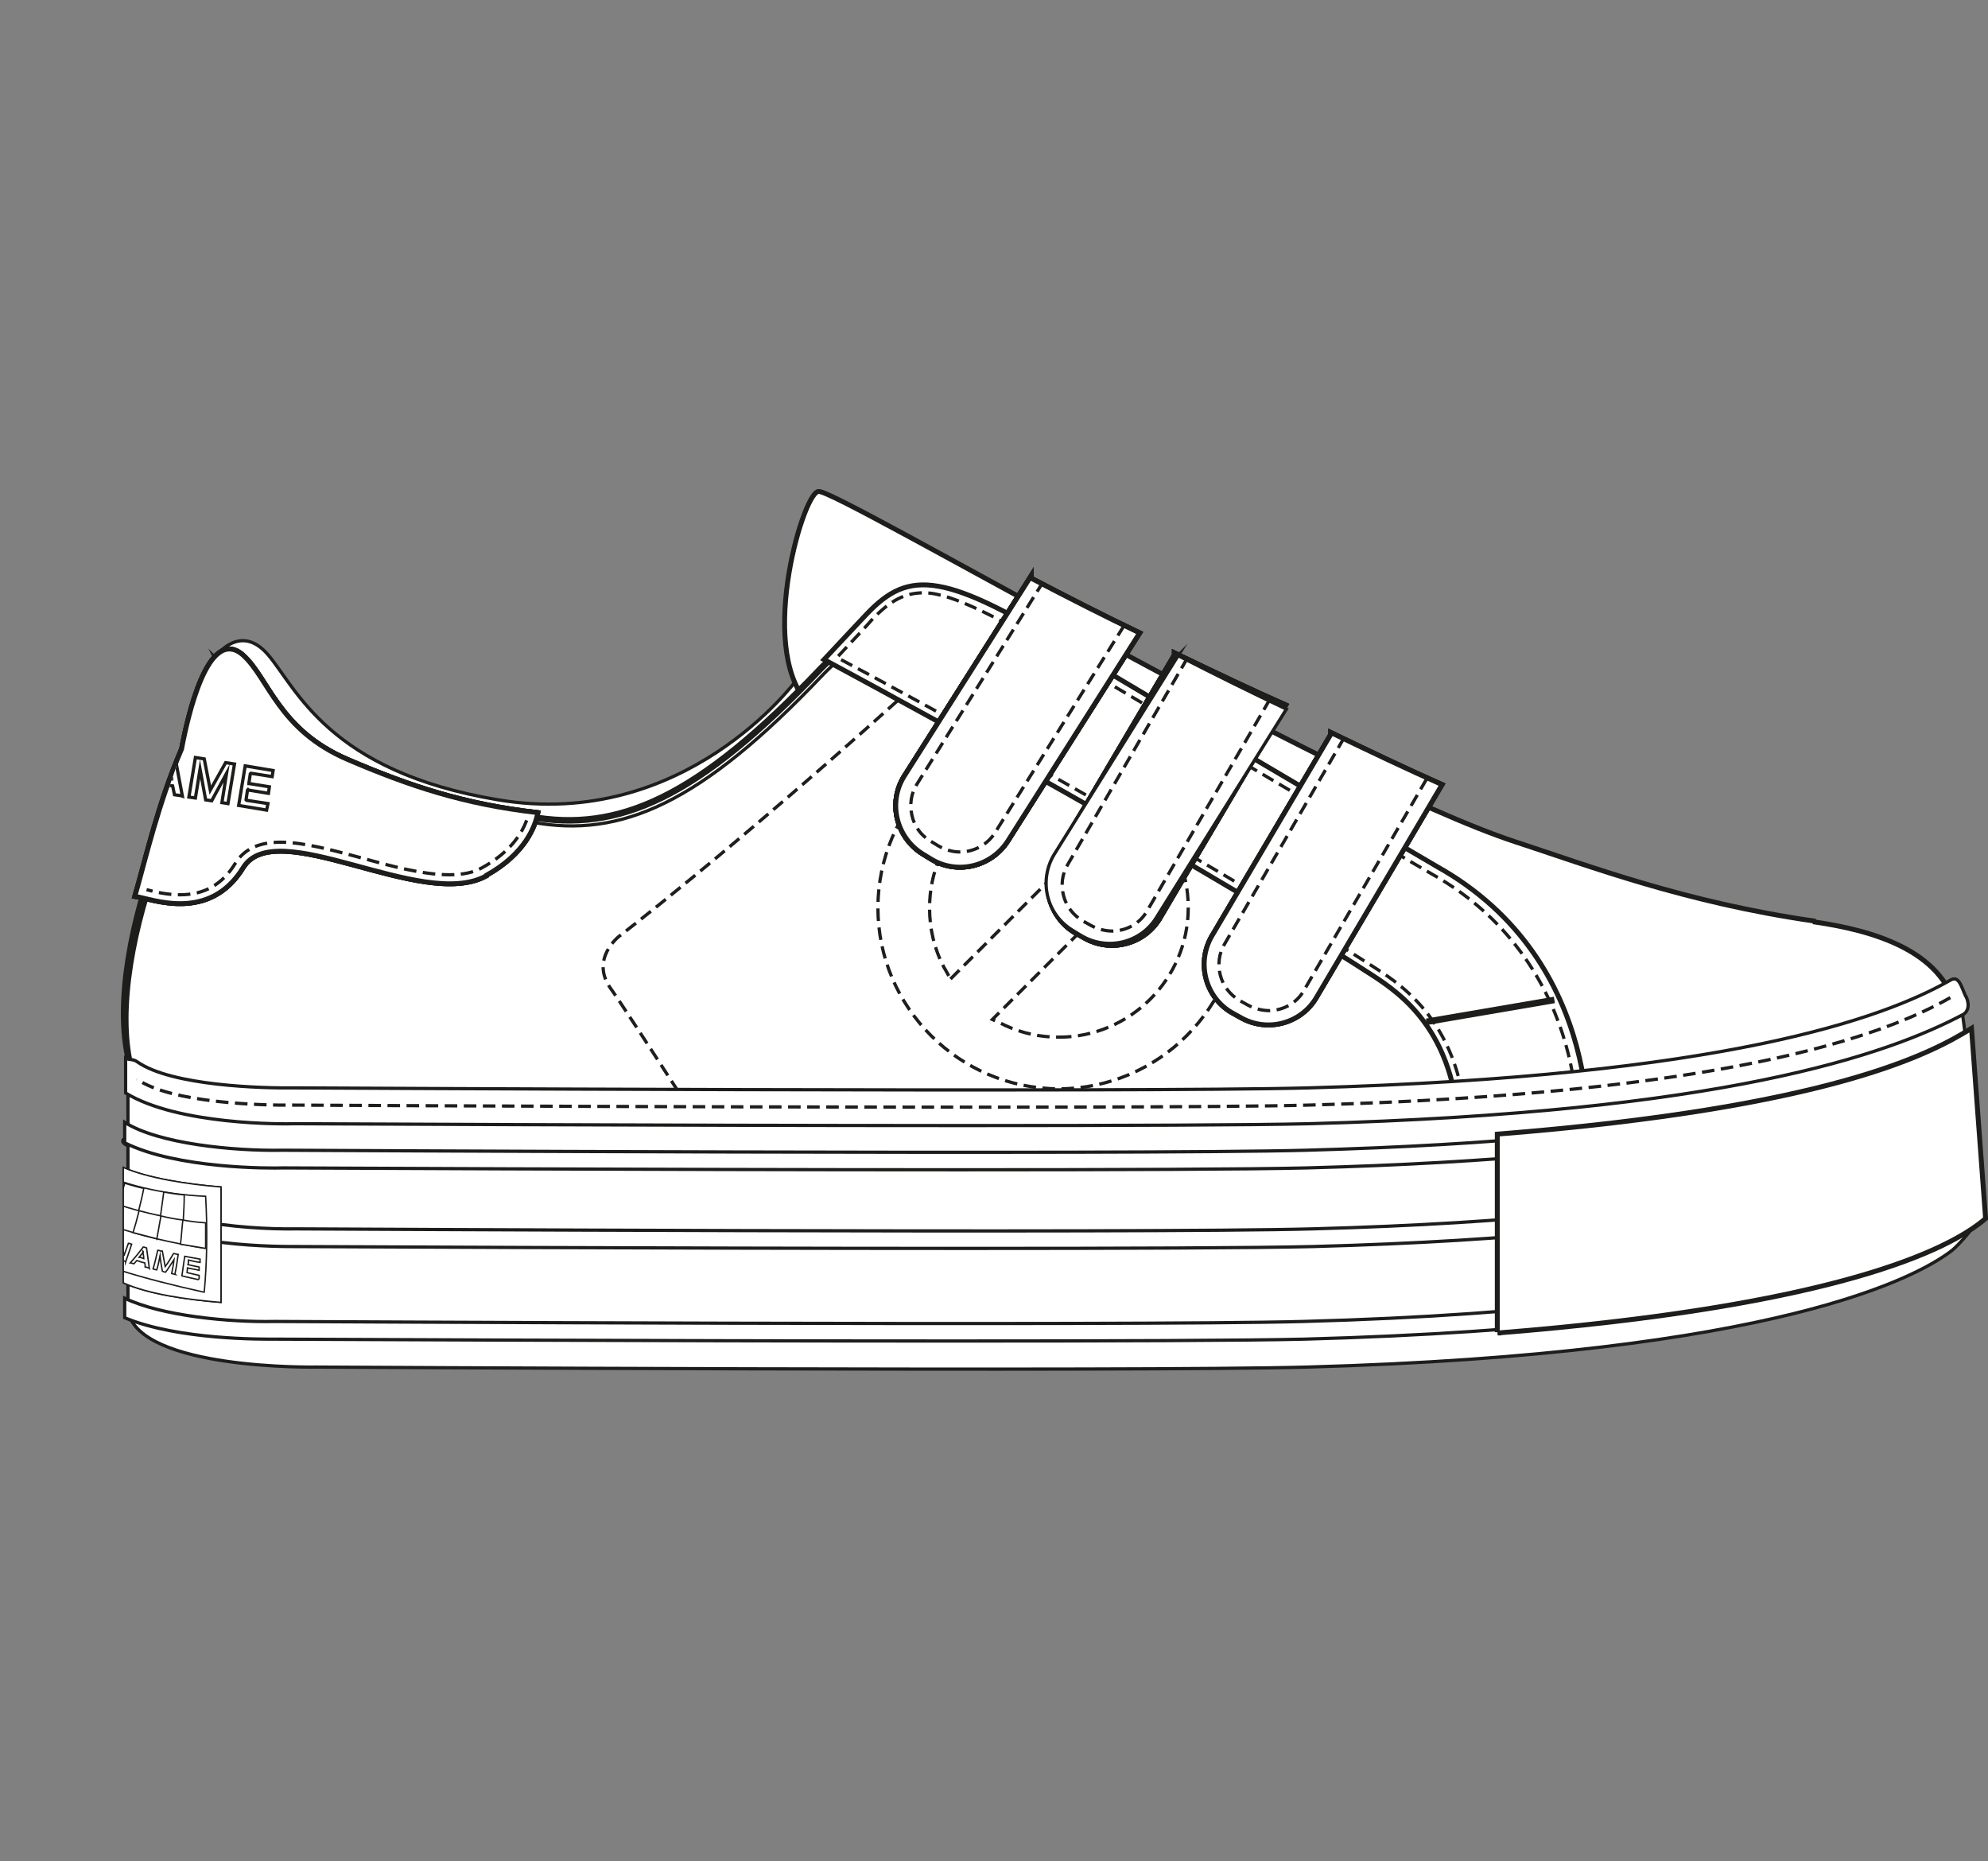
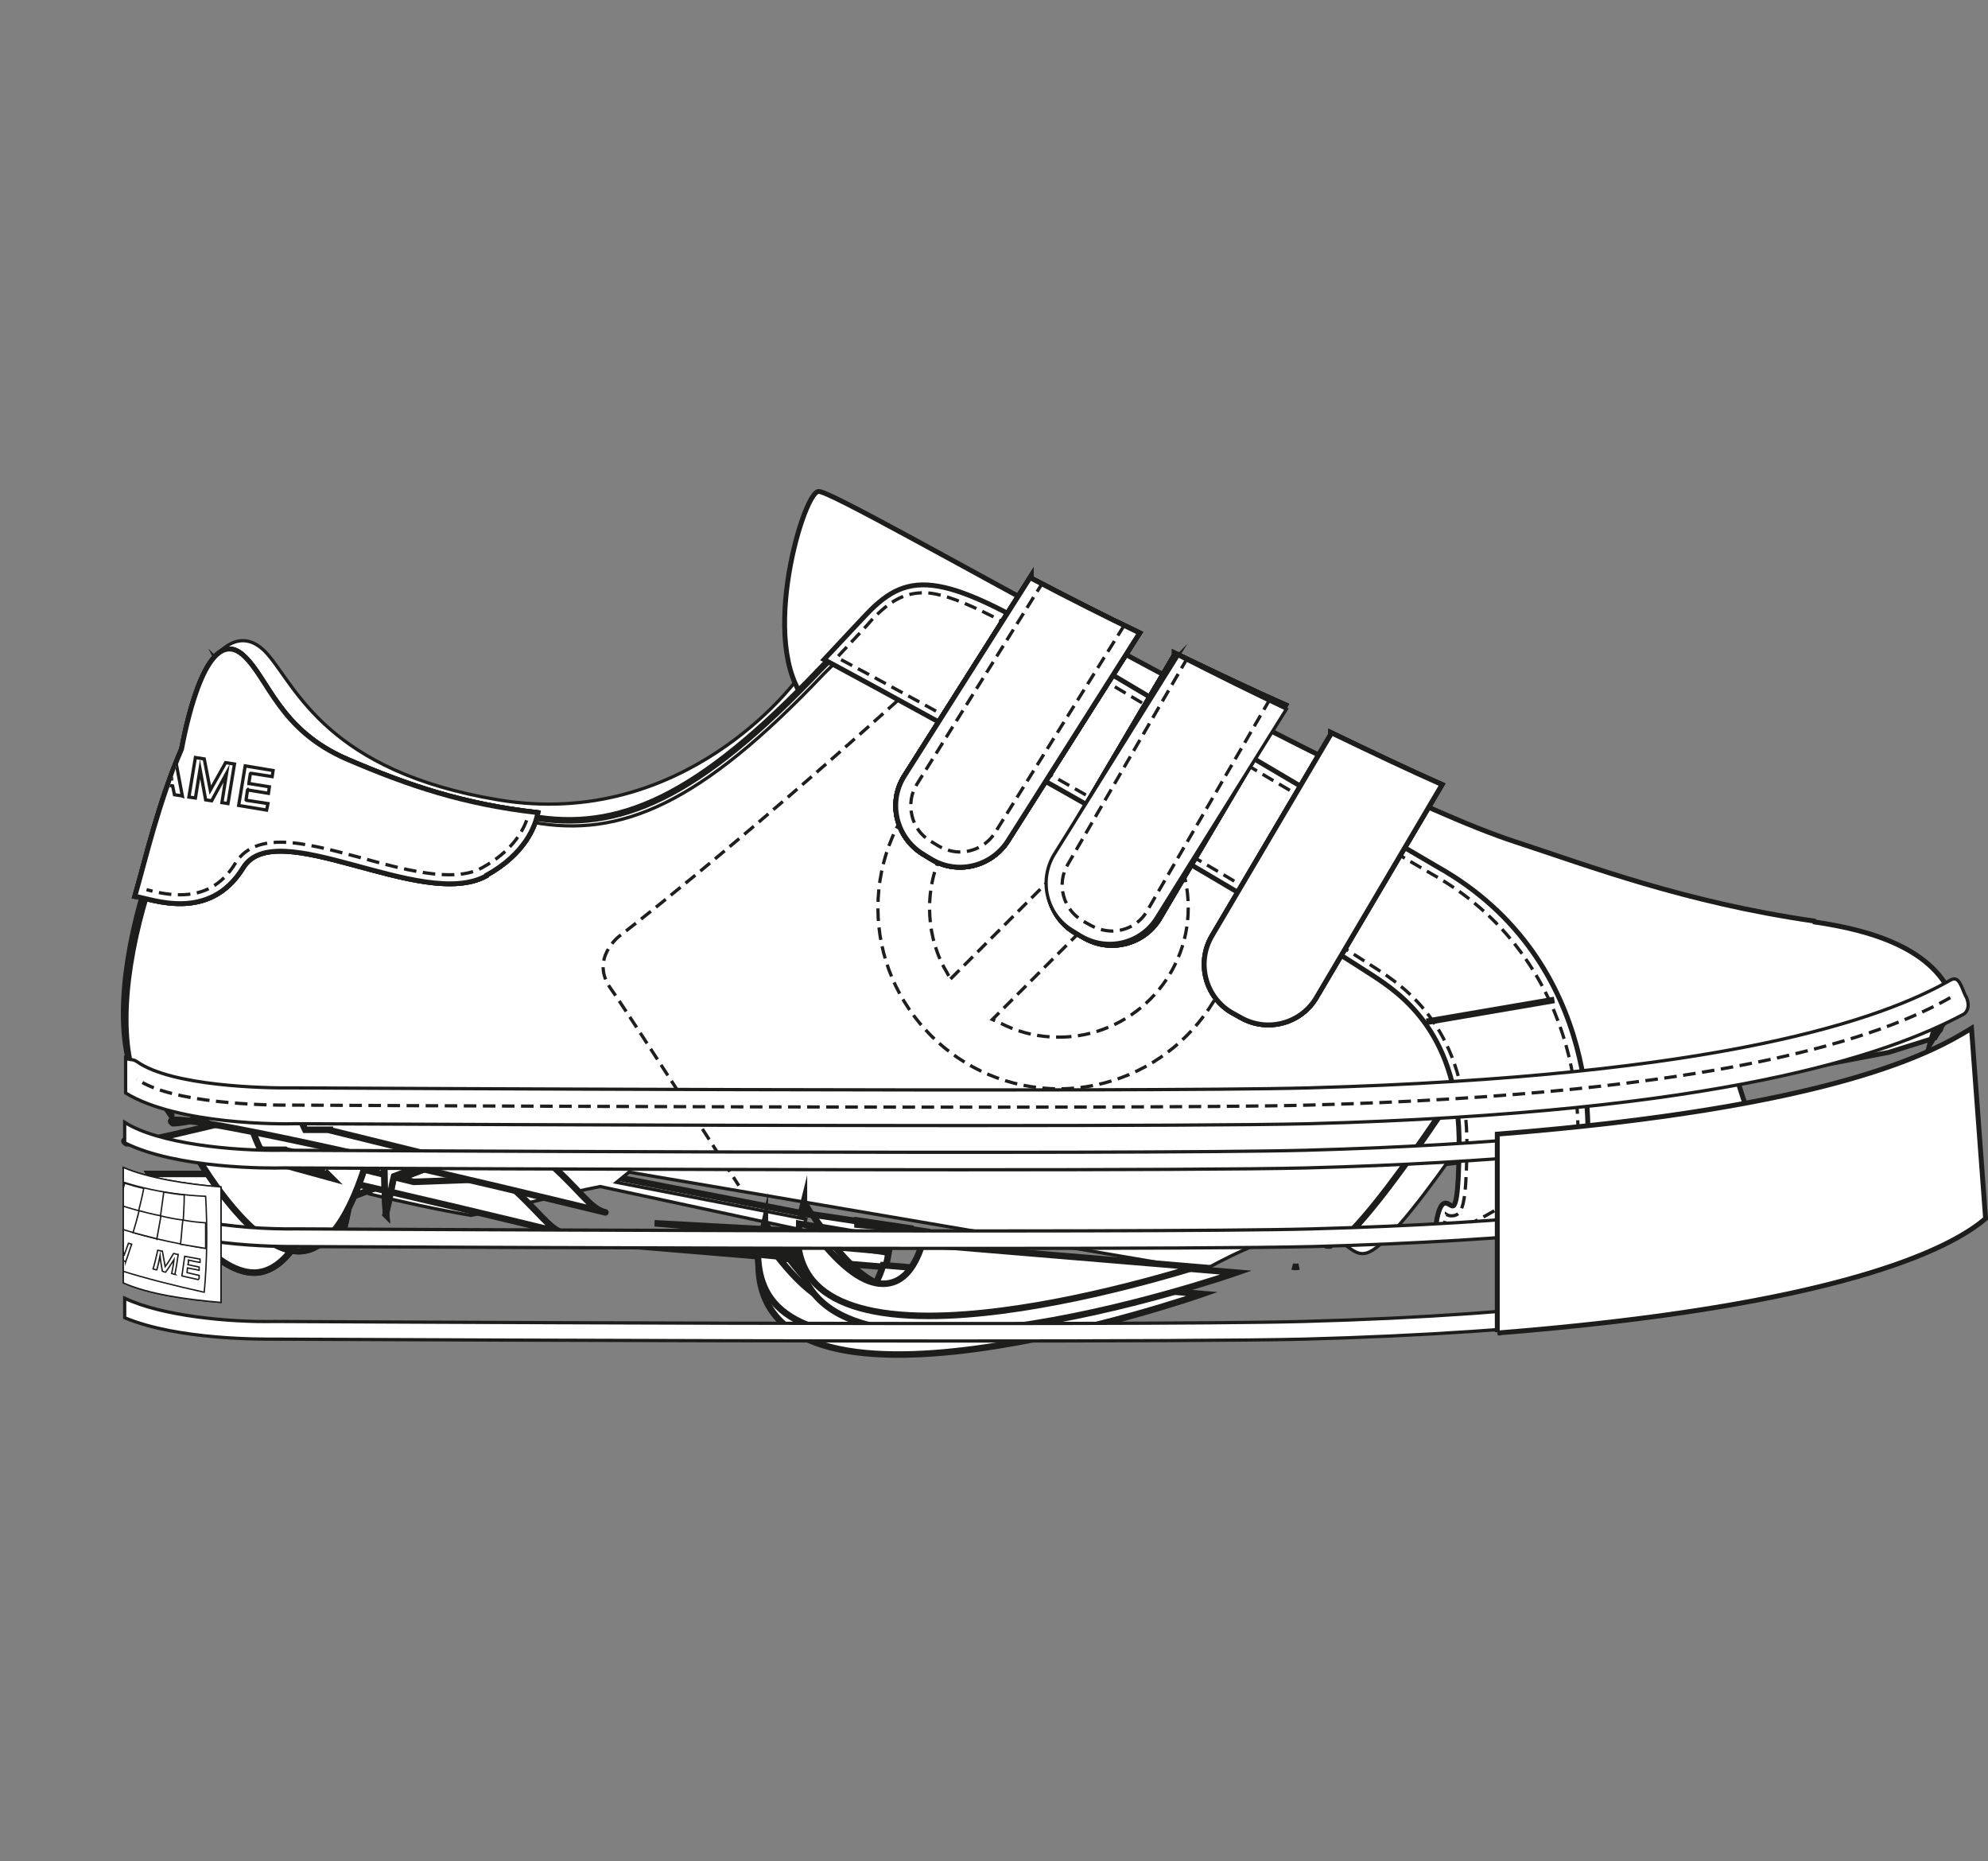
<svg xmlns="http://www.w3.org/2000/svg" viewBox="0 0 42.73 40">
  <rect x="0" y="0" width="42.73" height="40" fill="#808080" stroke="none" />
  <defs>
    <style>
      .cls-1, .cls-2, .cls-3, .cls-4 {
        fill: none;
      }

      .cls-5, .cls-6, .cls-2, .cls-3, .cls-7 {
        stroke: #1d1d1b;
      }

      .cls-5, .cls-6, .cls-2, .cls-3, .cls-7, .cls-4 {
        stroke-miterlimit: 10;
      }

      .cls-5, .cls-6, .cls-8, .cls-7 {
        fill: #fff;
      }

      .cls-5, .cls-2 {
        stroke-width: .07px;
      }

      .cls-6, .cls-3 {
        stroke-width: .03px;
      }

      .cls-9 {
        isolation: isolate;
      }

      .cls-10 {
        mix-blend-mode: multiply;
      }

      .cls-11 {
        clip-path: url(#clippath-1);
      }

      .cls-7 {
        stroke-width: .14px;
      }

      .cls-4 {
        stroke: #1e1e1c;
        stroke-dasharray: .27 .14;
        stroke-width: .07px;
      }

      .cls-12 {
        clip-path: url(#clippath);
      }
    </style>
    <clipPath id="clippath">
      <path class="cls-1" d="M4.12,15.24s2.49,1.5,2.44,1.44-.49,1.06-.49,1.06l-2.86.47.93-2.79" />
    </clipPath>
    <clipPath id="clippath-1">
      <path class="cls-6" d="M4.75,25.51c-.74-.06-1.57-.19-2.1-.42v2.48c.53.24,1.36.36,2.1.42v-2.48Z" />
    </clipPath>
  </defs>
  <g class="cls-9">
    <g id="Calque_2" data-name="Calque 2">
      <g id="Calque_1-2" data-name="Calque 1">
        <rect class="cls-1" x="2.66" width="40" height="40" />
        <g>
          <circle class="cls-7" cx="25.62" cy="15.42" r=".17" />
          <path class="cls-5" d="M4.62,14.13s.53-.77,1.14-.06,1.29,2.51,4.95,3.12c4.01.67,6.39-2.55,6.39-2.55l.71.32-4.56,3.85-7.07-1.64-1.57-3.05Z" />
          <path class="cls-7" d="M38.98,19.81c-2.77-.4-4.82-1.18-6.41-1.7-3.99-1.31-14.63-7.6-14.98-7.53-.33.07-1.35,3.55-.11,4.62,5.22,4.49.85,7.1.85,7.1-3.04,5.77,19.3,1.83,19.25,1.67-.1-.26-.18-.51-.25-.75l3.26-.62.99-.31c.03-.06.07-.12.11-.16.08-.26.26-.17.34-.43-.3-1.27-1.8-1.69-3.04-1.87Z" />
          <path class="cls-5" d="M38.98,19.81c-2.77-.4-4.82-1.18-6.41-1.7-3.99-1.31-14.63-7.6-14.98-7.53-.33.07-1.35,3.55-.11,4.62,5.22,4.49.85,7.1.85,7.1-3.04,5.77,19.3,1.83,19.25,1.67-.1-.26-.18-.51-.25-.75l3.26-.62.99-.31c.03-.06.07-.12.11-.16.08-.26.26-.17.34-.43-.3-1.27-1.8-1.69-3.04-1.87Z" />
          <path class="cls-7" d="M26.19,16.15c-.17-.13-3.02-1.73-3.33-1.93-1.59-1.01-3.25-1.57-4.22-.64-.19.18-.55.32-1.01.8-2.63,2.77-4.34,3.52-6.25,3.17-1.46-.26-3.08-.16-4.36-.9-.72-.42-1.12-1.71-1.84-2-.87-.34-1.31,1.12-1.13,1.51-.41.94-.63,1.95-.93,2.94-.49,1.6-.66,3.34-.11,4.29l.35.1c.37.54.47.73.05.01h.04c.09.11.19.19.26.22.13.06.25.09.38.15.43.23.9.42,1.35.62.81.36,1.62.72,2.44,1.05.7.17,1.43.33,2.18.46.88-.17,2.1-.49,2.78-.62l4.37.94c.01-.08.03-.16.05-.24l-4.07-.79.27-.22,12.35,2.11c3.41-1.9,2.86.28,3.8-.56,1.06-.94,3.24-4.47,3.35-4.65.09-.14-5.1-4.48-6.76-5.83Z" />
          <path class="cls-5" d="M26.25,16.27c-.17-.13-3.02-1.73-3.33-1.93-1.59-1.01-3.25-1.57-4.22-.64-.19.18-.55.32-1.01.8-2.63,2.77-4.34,3.52-6.25,3.17-1.46-.26-3.08-.16-4.36-.9-.72-.42-1.12-1.71-1.84-2-.87-.34-1.31,1.12-1.13,1.51-.41.94-.63,1.95-.93,2.94-.49,1.6-.66,3.34-.11,4.29l.35.1c.37.54.47.73.05.01h.04c.09.11.19.19.26.22.13.06.25.09.38.15.43.23.9.42,1.35.62.81.36,1.62.72,2.44,1.05.7.17,1.43.33,2.18.46.88-.17,2.1-.49,2.78-.62l4.37.94c.01-.08.03-.16.05-.24l-4.07-.79.27-.22,12.35,2.11c3.41-1.9,2.86.28,3.8-.56,1.06-.94,3.24-4.47,3.35-4.65.09-.14-5.1-4.48-6.76-5.83Z" />
          <path class="cls-7" d="M28.87,26.63c1.08-.96,3.29-4.54,3.41-4.72" />
          <path class="cls-4" d="M19.29,15.06c-3.66,3.29-5.98,5.06-5.98,5.06,0,0-.64.49-.18,1.13.32.44,2.75,4.23,2.75,4.23" />
          <path class="cls-7" d="M10.44,18.8c.85-.47,1.05-1.07,1.1-1.32-1.57-.18-2.74-.57-4.07-1.14-1.5-.64-1.71-1.76-2.26-2.25-.72-.63-1.16,1.31-1.29,2.01-.5,1.16-.77,2.35-1,3.15.35.05,1.57.56,2.29-.61.72-1.17,3.86.92,5.23.17Z" />
          <path class="cls-7" d="M10.44,18.8c.85-.47,1.05-1.07,1.1-1.32-1.57-.18-2.74-.57-4.07-1.14-1.5-.64-1.71-1.76-2.26-2.25-.72-.63-1.16,1.31-1.29,2.01-.5,1.16-.77,2.35-1,3.15.35.05,1.57.56,2.29-.61.72-1.17,3.86.92,5.23.17Z" />
          <path class="cls-7" d="M10.44,18.8c.85-.47,1.05-1.07,1.1-1.32-1.57-.18-2.74-.57-4.07-1.14-1.5-.64-1.71-1.76-2.26-2.25-.72-.63-1.16,1.31-1.29,2.01-.5,1.16-.77,2.35-1,3.15.35.05,1.57.56,2.29-.61.72-1.17,3.86.92,5.23.17Z" />
          <path class="cls-5" d="M10.44,18.8c.85-.47,1.05-1.07,1.1-1.32-1.57-.18-2.74-.57-4.07-1.14-1.5-.64-1.71-1.76-2.26-2.25-.72-.63-1.16,1.31-1.29,2.01-.5,1.16-.77,2.35-1,3.15.35.05,1.57.56,2.29-.61.72-1.17,3.86.92,5.23.17Z" />
          <path class="cls-4" d="M11.32,17.63c-.1.27-.34.68-.96,1.02-.18.1-.41.15-.7.15-.56,0-1.23-.18-1.88-.36-.64-.17-1.25-.34-1.75-.34-.47,0-.78.15-.97.45-.28.46-.67.68-1.19.68h0c-.28,0-.53-.06-.72-.11" />
          <g>
            <path class="cls-7" d="M13.21,26.74l3.11.26s0-.06,0-.09l-3.11-.17Z" />
            <path class="cls-7" d="M16.8,26.83l-.47-.08c0,.06-.01.11-.02.16l.57.03s-.06-.08-.08-.11Z" />
            <path class="cls-7" d="M16.44,26.27c-.02.09-.04.17-.06.25l.24.04c-.11-.17-.18-.28-.18-.28Z" />
            <path class="cls-7" d="M16.97,27.06l-.66-.06c-.26,4.22,9.53.81,9.53.81l-6.81-.58c-.43,1.6-1.44.65-2.06-.17Z" />
            <path class="cls-7" d="M17.75,26.99l-.87-.05s.06.08.09.12l2.06.17c.03-.09.05-.19.07-.31l-2.49-.38c.05.08.12.18.19.28l.95.16Z" />
          </g>
          <path class="cls-7" d="M19.15,28.75c-1.17,0-1.99-.23-2.44-.68-.28-.28-.41-.65-.42-1.11l.42.04c.54.69,1.02,1.05,1.43,1.05.38,0,.67-.29.84-.86l5.95.5c-1.22.37-3.77,1.06-5.79,1.06ZM17.61,26.77v-.09s1.15.17,1.15.17c0,0,0,.01,0,.02l-1.15-.1Z" />
          <path class="cls-7" d="M5.46,27.35c-.84,0-1.78-1.32-2.25-2.12h3.78c-.39,1.39-.92,2.12-1.53,2.12h0ZM7.36,26.56c-.03-.34-.04-.86-.04-1.33h1.53s-1.31.5-1.31.5l-.02.08c-.07.35-.12.59-.17.75Z" />
          <path class="cls-7" d="M5.46,27.35c-.84,0-1.78-1.32-2.25-2.12h3.78c-.39,1.39-.92,2.12-1.53,2.12h0ZM7.36,26.56c-.03-.34-.04-.86-.04-1.33h1.53s-1.31.5-1.31.5l-.02.08c-.07.35-.12.59-.17.75Z" />
          <g>
            <path class="cls-7" d="M6.13,24.71h-.01s0,0,0,0h-.52c-.1-.21-.18-.42-.25-.65l-.06-.05s-1.48.37-2.19.51c1.89.23,9.09,2,9.05,1.99-.36-.07-.57-.52-1.37-1.18l-1.89.07-2.75-.68Z" />
            <path class="cls-7" d="M2.72,24.57s.15,0,.37-.05c-.35-.04-.5-.03-.37.05Z" />
            <path class="cls-7" d="M27.78,27.22s.06.02.14,0c-.05.01-.09.01-.14,0Z" />
-             <path class="cls-7" d="M41.76,21.95c-.03.11-.09.19-.15.27-.14.46-.34,1.03-.27,1.17.07.14.47-1.6.42-1.44Z" />
            <path class="cls-7" d="M41.74,21.61s0-.01,0-.02c-.07.25-.15.51-.22.76.03-.05.07-.09.1-.13.08-.28.15-.52.13-.61Z" />
          </g>
          <path class="cls-7" d="M6.02,25.61c.07.07.12.12.15.15l-1.03-.28.88.13Z" />
          <path class="cls-7" d="M34.05,24.91c.11-.14.46-4.24-3.17-6.27-.2-.11-7.38-4.35-7.71-4.56-2.89-1.79-3.62-1.82-4.52-.88-.13.14-.38.4-.91.97,0,0,7.41,3.96,11.76,6.77.63.41,1.91,1.28,1.88,3.73-.03,2.23-.26.66-.46,1.45-.4,1.58,3.13-1.22,3.14-1.22Z" />
          <g class="cls-10">
            <path class="cls-4" d="M22.76,15.62c2.15,0,3.89,1.75,3.89,3.89s-1.75,3.89-3.89,3.89-3.89-1.75-3.89-3.89,1.75-3.89,3.89-3.89M20.43,21.04l.16-.16,3.54-3.54.16-.16-.2-.11-.05-.03c-.4-.21-.83-.31-1.28-.31-1.53,0-2.78,1.25-2.78,2.78,0,.45.1.88.31,1.28l.03.05.11.2M22.76,22.29c1.53,0,2.78-1.25,2.78-2.78,0-.4-.08-.79-.25-1.15l-.03-.06-.1-.22-.17.17-3.49,3.49-.17.17.22.1.06.03c.37.17.75.25,1.15.25" />
          </g>
          <path class="cls-5" d="M34.05,24.91c.11-.14.46-4.24-3.17-6.27-.2-.11-7.38-4.35-7.71-4.56-2.89-1.79-3.62-1.82-4.52-.88-.13.14-.38.4-.91.97,0,0,7.41,3.96,11.76,6.77.63.41,1.91,1.28,1.88,3.73-.03,2.23-.26.66-.46,1.45-.4,1.58,3.13-1.22,3.14-1.22Z" />
          <path class="cls-4" d="M31.13,26.45s-.07,0-.07-.02c0,0-.04-.05.01-.25,0-.03.02-.06.02-.08.03.02.07.03.11.03h0c.25,0,.31-.26.33-1.44.03-2.59-1.36-3.49-1.96-3.88-3.93-2.54-10.36-6.04-11.58-6.68.42-.45.64-.68.75-.81.4-.42.71-.58,1.12-.58.6,0,1.66.56,3.19,1.48.37.22,7.53,4.46,7.72,4.56,1.8,1.01,2.56,2.54,2.88,3.65.33,1.16.28,2.15.23,2.37,0,0,0,0-.01.01-1.33,1.02-2.36,1.63-2.75,1.63h0Z" />
          <line class="cls-7" x1="33.41" y1="21.49" x2="30.66" y2="21.96" />
          <path class="cls-7" d="M22.15,12.43l-2.7,4.26c-.35.56-.17,1.29.38,1.64l.18.11c.56.35,1.29.17,1.64-.38l2.82-4.45c-.69-.33-1.48-.73-2.32-1.17Z" />
          <path class="cls-7" d="M22.15,12.43l-2.7,4.26c-.35.56-.17,1.29.38,1.64l.18.11c.56.35,1.29.17,1.64-.38l2.82-4.45c-.69-.33-1.48-.73-2.32-1.17Z" />
          <path class="cls-7" d="M22.15,12.43l-2.7,4.26c-.35.56-.17,1.29.38,1.64l.18.11c.56.35,1.29.17,1.64-.38l2.82-4.45c-.69-.33-1.48-.73-2.32-1.17Z" />
          <path class="cls-7" d="M22.15,12.43l-2.7,4.26c-.35.56-.17,1.29.38,1.64l.18.11c.56.35,1.29.17,1.64-.38l2.82-4.45c-.69-.33-1.48-.73-2.32-1.17Z" />
          <path class="cls-7" d="M22.15,12.43l-2.7,4.26c-.35.56-.17,1.29.38,1.64l.18.11c.56.35,1.29.17,1.64-.38l2.82-4.45c-.69-.33-1.48-.73-2.32-1.17Z" />
          <path class="cls-5" d="M22.15,12.43l-2.7,4.26c-.35.56-.17,1.29.38,1.64l.18.11c.56.35,1.29.17,1.64-.38l2.82-4.45c-.69-.33-1.48-.73-2.32-1.17Z" />
          <path class="cls-4" d="M24.17,13.43l-2.78,4.46c-.16.26-.45.42-.76.42h0c-.16,0-.32-.05-.46-.13l-.18-.11c-.2-.12-.34-.32-.39-.55-.05-.23-.02-.47.11-.67l2.69-4.31" />
          <path class="cls-7" d="M28.62,15.79l-2.56,4.34c-.33.57-.13,1.3.43,1.62l.18.1c.57.33,1.3.13,1.62-.44l2.68-4.54c-.7-.31-1.5-.69-2.35-1.1Z" />
          <path class="cls-7" d="M28.62,15.79l-2.56,4.34c-.33.57-.13,1.3.43,1.62l.18.1c.57.33,1.3.13,1.62-.44l2.68-4.54c-.7-.31-1.5-.69-2.35-1.1Z" />
          <path class="cls-7" d="M28.62,15.79l-2.56,4.34c-.33.57-.13,1.3.43,1.62l.18.1c.57.33,1.3.13,1.62-.44l2.68-4.54c-.7-.31-1.5-.69-2.35-1.1Z" />
          <path class="cls-5" d="M28.62,15.79l-2.56,4.34c-.33.57-.13,1.3.43,1.62l.18.1c.57.33,1.3.13,1.62-.44l2.68-4.54c-.7-.31-1.5-.69-2.35-1.1Z" />
-           <path class="cls-4" d="M30.67,16.73l-2.64,4.55c-.15.27-.43.43-.74.44h0c-.16,0-.32-.04-.47-.12l-.18-.1c-.2-.12-.35-.31-.41-.54-.06-.23-.03-.47.09-.67l2.55-4.4" />
          <path class="cls-7" d="M25.26,14.08l-2.56,4.34c-.33.57-.13,1.3.43,1.62l.18.1c.57.33,1.3.13,1.62-.44l2.68-4.54c-.7-.31-1.5-.69-2.35-1.1Z" />
          <path class="cls-7" d="M25.26,14.08l-2.56,4.34c-.33.57-.13,1.3.43,1.62l.18.1c.57.33,1.3.13,1.62-.44l2.68-4.54c-.7-.31-1.5-.69-2.35-1.1Z" />
          <path class="cls-7" d="M25.26,14.08l-2.56,4.34c-.33.57-.13,1.3.43,1.62l.18.1c.57.33,1.3.13,1.62-.44l2.68-4.54c-.7-.31-1.5-.69-2.35-1.1Z" />
          <path class="cls-7" d="M25.26,14.08l-2.56,4.34c-.33.57-.13,1.3.43,1.62l.18.1c.57.33,1.3.13,1.62-.44l2.68-4.54c-.7-.31-1.5-.69-2.35-1.1Z" />
          <path class="cls-5" d="M25.33,14.08l-2.67,4.28c-.34.56-.17,1.29.39,1.63l.18.11c.56.34,1.29.17,1.63-.39l2.79-4.47c-.7-.33-1.49-.72-2.33-1.15Z" />
          <path class="cls-4" d="M27.3,15.02l-2.64,4.55c-.15.27-.43.43-.74.44h0c-.16,0-.32-.04-.47-.12l-.18-.1c-.2-.12-.35-.31-.41-.54-.06-.23-.03-.47.09-.67l2.55-4.4" />
          <g class="cls-12">
            <g>
              <g>
                <path class="cls-8" d="M1.33,16.73c-.26-.04-.43-.29-.39-.54.04-.26.29-.43.54-.39.26.04.43.29.39.54-.04.26-.29.43-.54.39h0ZM1.71,16.14h-.01s-.02.02-.02.02l-.46.33h-.02s-.01.03-.01.03h.01s.02.02.02.02c.04.03.08.04.13.05.18.03.35-.09.38-.27,0-.05,0-.09,0-.14v-.02s-.01-.02-.01-.02h0ZM1.46,15.94c-.18-.03-.35.09-.38.27,0,.05,0,.11.01.16v.02s.01.02.01.02h.01s.02-.02.02-.02l.47-.33h.02s.01-.02.01-.02h-.01s-.02-.02-.02-.02c-.04-.03-.09-.05-.14-.06h0Z" />
                <path class="cls-2" d="M1.33,16.73c-.26-.04-.43-.29-.39-.54.04-.26.29-.43.54-.39.26.04.43.29.39.54-.04.26-.29.43-.54.39h0ZM1.71,16.14h-.01s-.02.02-.02.02l-.46.33h-.02s-.01.03-.01.03h.01s.02.02.02.02c.04.03.08.04.13.05.18.03.35-.09.38-.27,0-.05,0-.09,0-.14v-.02s-.01-.02-.01-.02h0ZM1.46,15.94c-.18-.03-.35.09-.38.27,0,.05,0,.11.01.16v.02s.01.02.01.02h.01s.02-.02.02-.02l.47-.33h.02s.01-.02.01-.02h-.01s-.02-.02-.02-.02c-.04-.03-.09-.05-.14-.06h0Z" />
              </g>
              <g>
                <polygon class="cls-5" points=".72 16.58 .59 16.56 .29 15.92 .27 15.89 .27 15.93 .17 16.49 .04 16.46 .18 15.62 .31 15.64 .61 16.27 .63 16.3 .63 16.26 .73 15.71 .86 15.73 .72 16.58 .72 16.58" />
                <polygon class="cls-5" points="2.97 16.95 2.84 16.93 2.54 16.3 2.52 16.26 2.52 16.3 2.42 16.86 2.29 16.84 2.43 15.99 2.56 16.01 2.86 16.64 2.88 16.67 2.88 16.64 2.98 16.08 3.11 16.1 2.97 16.95 2.97 16.95" />
                <path class="cls-5" d="M3.89,17.1l-.14-.02-.04-.19h0s0,0,0,0l-.31-.05h0s0,0,0,0l-.09.17-.14-.02.45-.8.13.02.17.9h0ZM3.62,16.41l-.02.03-.14.25h0s.02.02.02.02l.19.03h.02s0-.01,0-.01l-.05-.28v-.03h0Z" />
                <polygon class="cls-5" points="4.9 17.27 4.77 17.25 4.87 16.62 4.55 17.21 4.42 17.19 4.3 16.53 4.2 17.15 4.06 17.13 4.2 16.28 4.39 16.31 4.52 16.98 4.85 16.39 5.04 16.42 4.9 17.27 4.9 17.27" />
                <polygon class="cls-5" points="5.73 17.41 5.13 17.31 5.27 16.46 5.87 16.56 5.85 16.69 5.4 16.62 5.39 16.62 5.38 16.63 5.35 16.83 5.35 16.84 5.36 16.84 5.79 16.91 5.77 17.05 5.34 16.98 5.33 16.97 5.32 16.98 5.29 17.18 5.29 17.19 5.3 17.2 5.76 17.27 5.73 17.41 5.73 17.41" />
              </g>
            </g>
          </g>
          <g>
            <path class="cls-7" d="M14.08,26.29l3.07.26s0-.06,0-.09l-3.08-.17Z" />
            <path class="cls-7" d="M17.64,26.38l-.46-.08c0,.05-.01.11-.02.16l.56.03s-.05-.08-.08-.11Z" />
            <path class="cls-7" d="M17.28,25.82c-.02.08-.04.17-.06.25l.23.04c-.11-.17-.17-.28-.17-.28Z" />
            <path class="cls-7" d="M17.8,26.6l-.65-.05c-.26,4.17,9.42.8,9.42.8l-6.73-.57c-.43,1.59-1.42.64-2.04-.17Z" />
            <path class="cls-7" d="M18.58,26.54l-.86-.05s.06.08.09.11l2.04.17c.03-.09.05-.19.07-.3l-2.46-.37c.05.08.11.17.19.27l.94.16Z" />
          </g>
          <path class="cls-7" d="M19.96,28.28c-1.16,0-1.97-.23-2.41-.67-.27-.27-.41-.64-.41-1.09l.42.04c.54.69,1.01,1.03,1.42,1.03.38,0,.66-.28.84-.85l5.88.49c-1.21.37-3.73,1.05-5.73,1.05ZM18.43,26.32v-.09s1.14.17,1.14.17c0,0,0,.01,0,.02l-1.14-.1Z" />
          <path class="cls-7" d="M15.09,28.64v-.09s1.14.17,1.14.17c0,0,0,.01,0,.02l-1.14-.1Z" />
          <path class="cls-7" d="M6.42,26.89c-.83,0-1.76-1.3-2.23-2.1h3.74c-.39,1.37-.91,2.1-1.51,2.1h0ZM8.3,26.11c-.03-.34-.04-.85-.04-1.32h1.51s-1.3.49-1.3.49l-.02.08c-.07.35-.12.58-.16.74Z" />
          <path class="cls-7" d="M6.42,26.89c-.83,0-1.76-1.3-2.23-2.1h3.74c-.39,1.37-.91,2.1-1.51,2.1h0ZM8.3,26.11c-.03-.34-.04-.85-.04-1.32h1.51s-1.3.49-1.3.49l-.02.08c-.07.35-.12.58-.16.74Z" />
          <g>
            <path class="cls-7" d="M7.09,24.28h-.01s0,0,0,0h-.52c-.1-.21-.18-.42-.25-.64l-.06-.05s-1.46.36-2.17.5c1.86.23,8.98,1.98,8.95,1.97-.36-.07-.56-.51-1.35-1.17l-1.87.07-2.72-.67Z" />
            <path class="cls-7" d="M3.72,24.14s.14,0,.37-.05c-.35-.04-.49-.03-.37.05Z" />
            <path class="cls-7" d="M28.49,26.76s.06.02.13,0c-.05.01-.09.01-.13,0Z" />
          </g>
          <path class="cls-7" d="M6.98,25.17c.07.07.12.12.15.15l-1.02-.28.87.13Z" />
-           <path class="cls-5" d="M42.1,21.24c-3.86,2.9-11.84,2.54-13.97,2.56-3.61.04-7.23-.07-10.82-.07-2.03,0-3.61-.08-5.63-.04l-5.58-.04s-3.15-.02-3.35-.79v5.32c.26,1.27,4.05,1.2,4.05,1.2,0,0,17.7.1,21.3,0,10.1-.28,13.13-1.94,13.86-2.51.1-.08.44-.44.51-.61.29-.72-.37-5.03-.37-5.03Z" />
          <path class="cls-5" d="M41.85,24.21c-1.49.72-4.65,1.96-13.64,2.2-3.64.1-21.63,0-21.82,0-1.26.02-3.26-.2-3.68-.89v.54c1.01.75,3.36.73,3.68.73.12,0,7.87.04,14.42.04,3.3,0,6.19-.01,7.41-.04,9-.24,12.25-1.47,13.84-2.26-.09-.09-.16-.2-.21-.33Z" />
          <g>
            <path class="cls-6" d="M4.75,25.51c-.74-.06-1.57-.19-2.1-.42v2.48c.53.24,1.36.36,2.1.42v-2.48Z" />
            <g>
              <path class="cls-8" d="M4.75,25.51c-.74-.06-1.57-.19-2.1-.42v2.48c.53.24,1.36.36,2.1.42v-2.48Z" />
              <g class="cls-11">
                <g>
                  <path class="cls-6" d="M4.38,27.77c-1.26-.28-2.45-.61-3.33-1.1.36-.5.65-1.02.89-1.56.69.36,1.57.56,2.48.6.04.71.03,1.4-.03,2.06Z" />
                  <g>
                    <path class="cls-6" d="M1.85,26.83c-.12-.05-.17-.18-.11-.29.06-.11.2-.15.31-.11.11.05.18.17.13.28-.05.11-.2.16-.32.11h0ZM2.12,26.62s0,0,0,0c0,0,0,0-.01,0-.09.03-.18.06-.27.09,0,0,0,0-.01,0,0,0,0,0,0,0,0,0,0,0,0,0,0,0,0,0,0,0,.02.02.03.03.06.04.09.04.19,0,.23-.08.01-.02.01-.04.01-.06,0,0,0,0,0-.01,0,0,0,0,0,0t0,0ZM2.02,26.5c-.08-.03-.18,0-.22.08-.01.02-.02.05-.02.07,0,0,0,0,0,.01,0,0,0,0,0,0,0,0,0,0,0,0,0,0,0,0,.01,0,.09-.03.18-.06.27-.09,0,0,0,0,.01,0,0,0,0,0,0,0,0,0,0,0,0,0,0,0,0,0,0,0-.02-.02-.04-.03-.06-.04t0,0Z" />
                    <g>
                      <path class="cls-6" d="M1.57,26.69s-.04-.02-.06-.03c-.01-.11-.03-.21-.04-.31,0,0,0-.01,0-.02,0,0,0,0,0,.02-.04.08-.09.15-.14.22-.02,0-.04-.02-.06-.03.07-.11.14-.23.21-.34.02,0,.03.02.05.03.01.1.02.21.04.31,0,0,0,.01,0,.02,0,0,0,0,0-.02.04-.08.09-.15.13-.23.02,0,.04.02.06.03-.06.12-.13.23-.2.35t0,0Z" />
                      <path class="cls-6" d="M2.7,27.11s-.04-.01-.07-.02c-.04-.1-.08-.21-.11-.32,0,0,0-.01,0-.02,0,0,0,.01,0,.02-.03.08-.06.16-.1.25-.02,0-.05-.02-.07-.02.05-.12.11-.25.15-.37.02,0,.04.01.06.02.03.11.07.21.11.32,0,0,0,.01,0,.02,0,0,0-.01,0-.02.03-.08.06-.17.09-.25.02,0,.04.01.07.02-.04.13-.09.26-.13.38h0Z" />
-                       <path class="cls-6" d="M3.2,27.25s-.06-.02-.08-.02c0-.03,0-.06-.01-.09,0,0,0,0,0,0,0,0,0,0,0,0-.06-.01-.11-.03-.17-.05,0,0,0,0,0,0,0,0,0,0,0,0-.02.02-.04.05-.06.07-.03,0-.05-.02-.08-.02.1-.11.19-.22.28-.34.02,0,.04.01.07.02.02.15.04.29.06.44t0,0ZM3.08,26.9s0,0,0,.01c-.03.04-.06.07-.09.11,0,0,0,0,0,0,0,0,0,0,0,0,.04,0,.07.02.1.03,0,0,0,0,0,0,0,0,0,0,0,0,0-.05-.01-.09-.02-.14,0,0,0-.01,0-.02t0,0Z" />
                      <path class="cls-6" d="M3.77,27.39s-.05-.01-.08-.02c.02-.1.04-.2.05-.3-.06.09-.12.19-.18.27-.02,0-.05-.01-.07-.02-.02-.11-.04-.22-.05-.33-.02.1-.04.2-.07.3-.03,0-.05-.01-.08-.02.04-.13.07-.27.1-.4.03,0,.07.02.1.02.02.11.04.22.06.33.07-.09.12-.18.18-.28.03,0,.07.02.1.02-.02.14-.04.28-.07.42h0Z" />
                      <path class="cls-6" d="M4.26,27.5c-.12-.03-.24-.05-.35-.08.02-.14.04-.28.06-.42.11.02.22.04.33.06,0,.02,0,.05,0,.07-.08-.01-.17-.03-.25-.05,0,0,0,0,0,0,0,0,0,0,0,0,0,.03,0,.07-.01.1,0,0,0,0,0,0,0,0,0,0,0,0,.08.02.16.03.24.05,0,.02,0,.05,0,.07-.08-.02-.16-.03-.25-.05,0,0,0,0,0,0,0,0,0,0,0,0,0,.03-.01.07-.01.1,0,0,0,0,0,0,0,0,0,0,0,0,.09.02.18.04.26.06,0,.02,0,.05,0,.07,0,0,0,0,0,0Z" />
                    </g>
                  </g>
                  <path class="cls-6" d="M1.5,25.95c.8.43,1.84.71,2.93.88" />
                  <g>
                    <path class="cls-6" d="M2.12,25.73c-.14-.06-.26-.12-.39-.18.07-.14.14-.28.2-.42.12.06.24.11.36.17-.06.15-.12.3-.17.44Z" />
                    <path class="cls-6" d="M2.37,26.34c-.16-.06-.31-.11-.45-.18.07-.14.14-.29.2-.43.13.06.28.11.42.16-.05.15-.11.3-.17.45Z" />
                    <path class="cls-6" d="M2.98,26.02c-.15-.04-.3-.09-.44-.13.05-.15.1-.31.14-.46.13.04.27.08.41.11-.03.16-.07.32-.11.48Z" />
                    <path class="cls-6" d="M3.36,26.62c-.17-.04-.34-.09-.5-.13.05-.16.09-.31.13-.47.15.04.31.08.47.11-.03.17-.06.33-.09.5Z" />
                    <path class="cls-6" d="M3.93,26.22c-.16-.02-.32-.05-.48-.09.02-.17.05-.34.07-.51.14.02.29.05.44.06,0,.18-.01.36-.02.53Z" />
                    <path class="cls-6" d="M4.42,26.83c-.18-.03-.36-.06-.54-.09.02-.17.03-.35.05-.52.16.03.33.05.49.06,0,.19,0,.37,0,.55Z" />
                  </g>
                </g>
              </g>
              <path class="cls-3" d="M4.75,25.51c-.74-.06-1.57-.19-2.1-.42v2.48c.53.24,1.36.36,2.1.42v-2.48Z" />
            </g>
          </g>
          <path class="cls-5" d="M41.54,23.05c-.05-.11-.08-.24-.09-.36-1.83.76-4.99,1.8-13.37,2.03-3.67.1-21.8,0-22,0-1.07.02-2.68-.14-3.4-.6v.44c1.12.56,3.12.55,3.41.54.12,0,7.93.04,14.53.04,3.33,0,6.24-.01,7.47-.04,8.25-.22,11.47-1.22,13.45-2.03,0,0,0-.01,0-.02Z" />
          <path class="cls-5" d="M42.64,25.99c0-.07.03-.23-.06-.17-.65.5-4.07,2.3-14.57,2.58-3.69.1-21.91,0-22.1,0-.99.02-2.44-.12-3.23-.5v.42c1.15.48,2.96.46,3.23.46.12,0,7.97.04,14.61.04,3.34,0,6.27-.01,7.51-.04,10.43-.28,13.71-1.92,14.54-2.55.08-.06.1-.1.09-.25Z" />
          <path class="cls-5" d="M42.25,21.41c-.09-.19-.14-.45-.32-.35-1.45.83-4.87,2.07-13.8,2.32-3.64.1-21.6,0-21.8,0-.67.01-2.64-.04-3.38-.56-.1-.07-.16-.03-.25-.08v.75c1.13.69,3.39.67,3.64.66.12,0,7.86.04,14.4.04,3.3,0,6.19-.01,7.41-.04,8.88-.24,12.41-1.48,14.05-2.35.04-.02.17-.13.06-.38Z" />
          <path class="cls-4" d="M41.92,21.44c-1.45.83-4.87,2.07-13.8,2.31-3.64.1-21.6,0-21.8,0-.67.01-2.64-.04-3.38-.56" />
          <path class="cls-7" d="M32.19,28.63c7.28-.58,9.7-1.79,10.47-2.45l-.3-4.05c-.83.51-2.97,1.69-10.16,2.26v4.24Z" />
          <path class="cls-5" d="M32.19,28.63c7.28-.58,9.7-1.79,10.47-2.45l-.3-4.05c-.83.51-2.97,1.69-10.16,2.26v4.24Z" />
        </g>
      </g>
    </g>
  </g>
</svg>